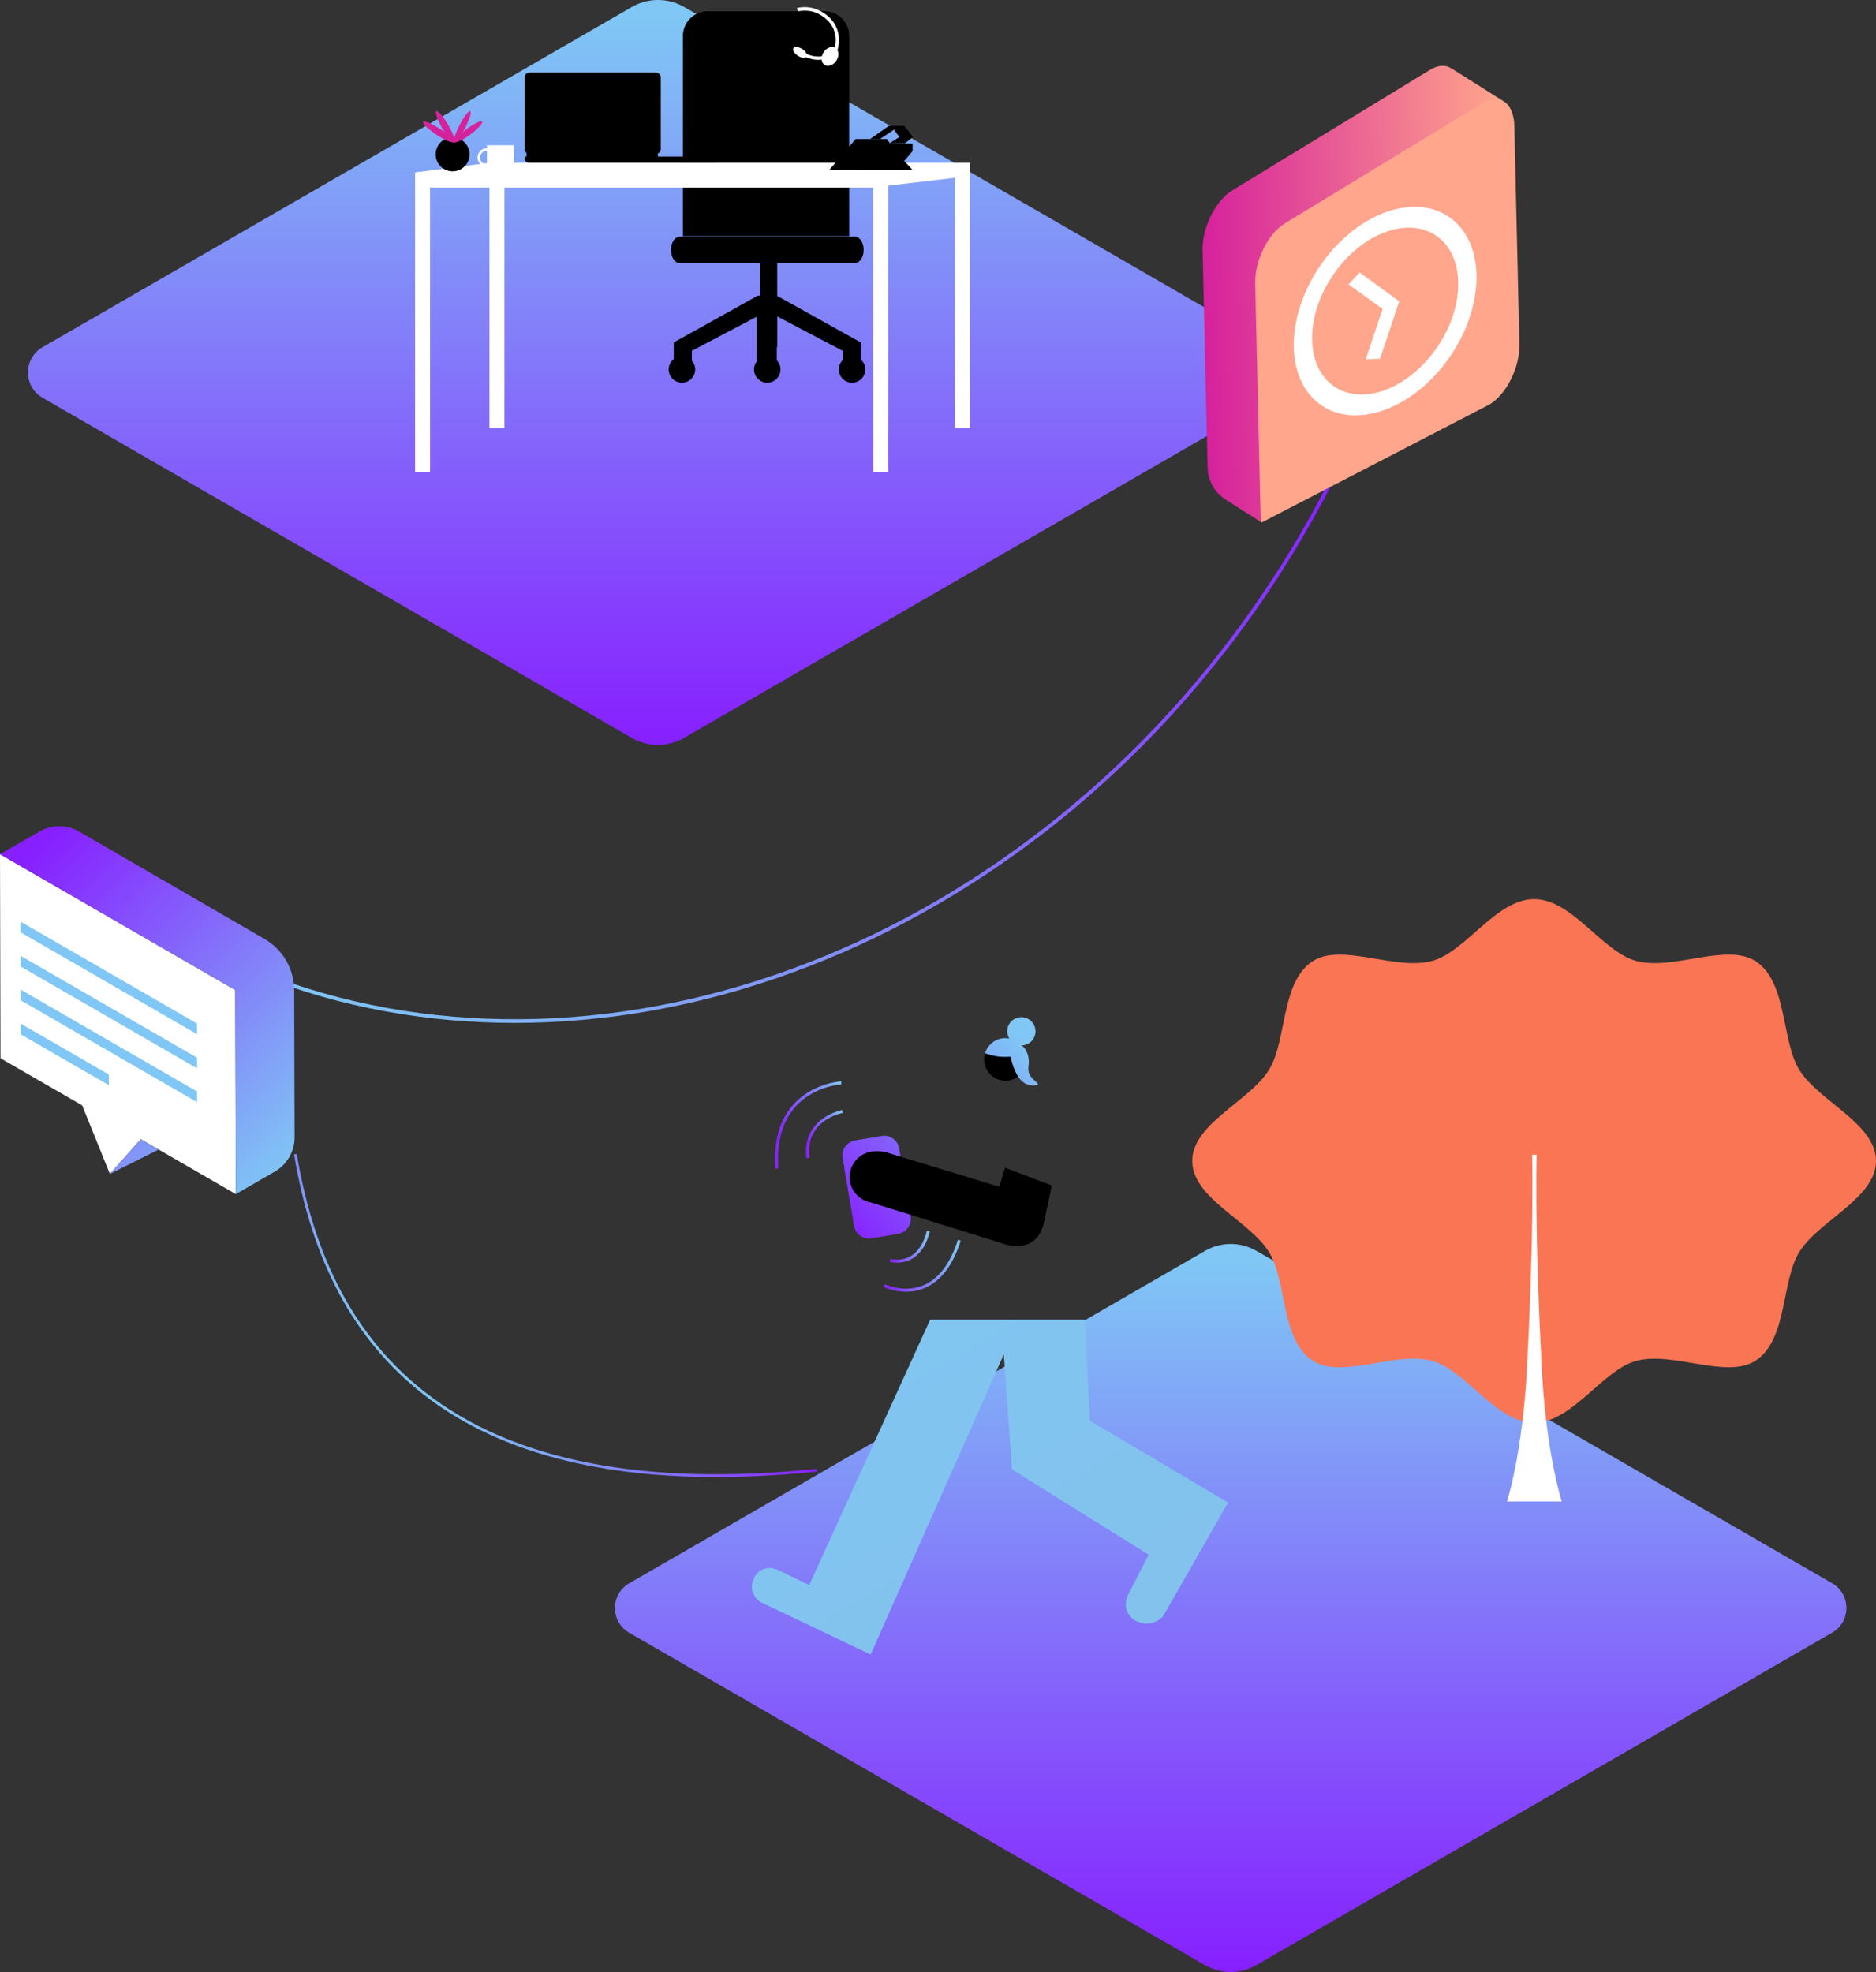
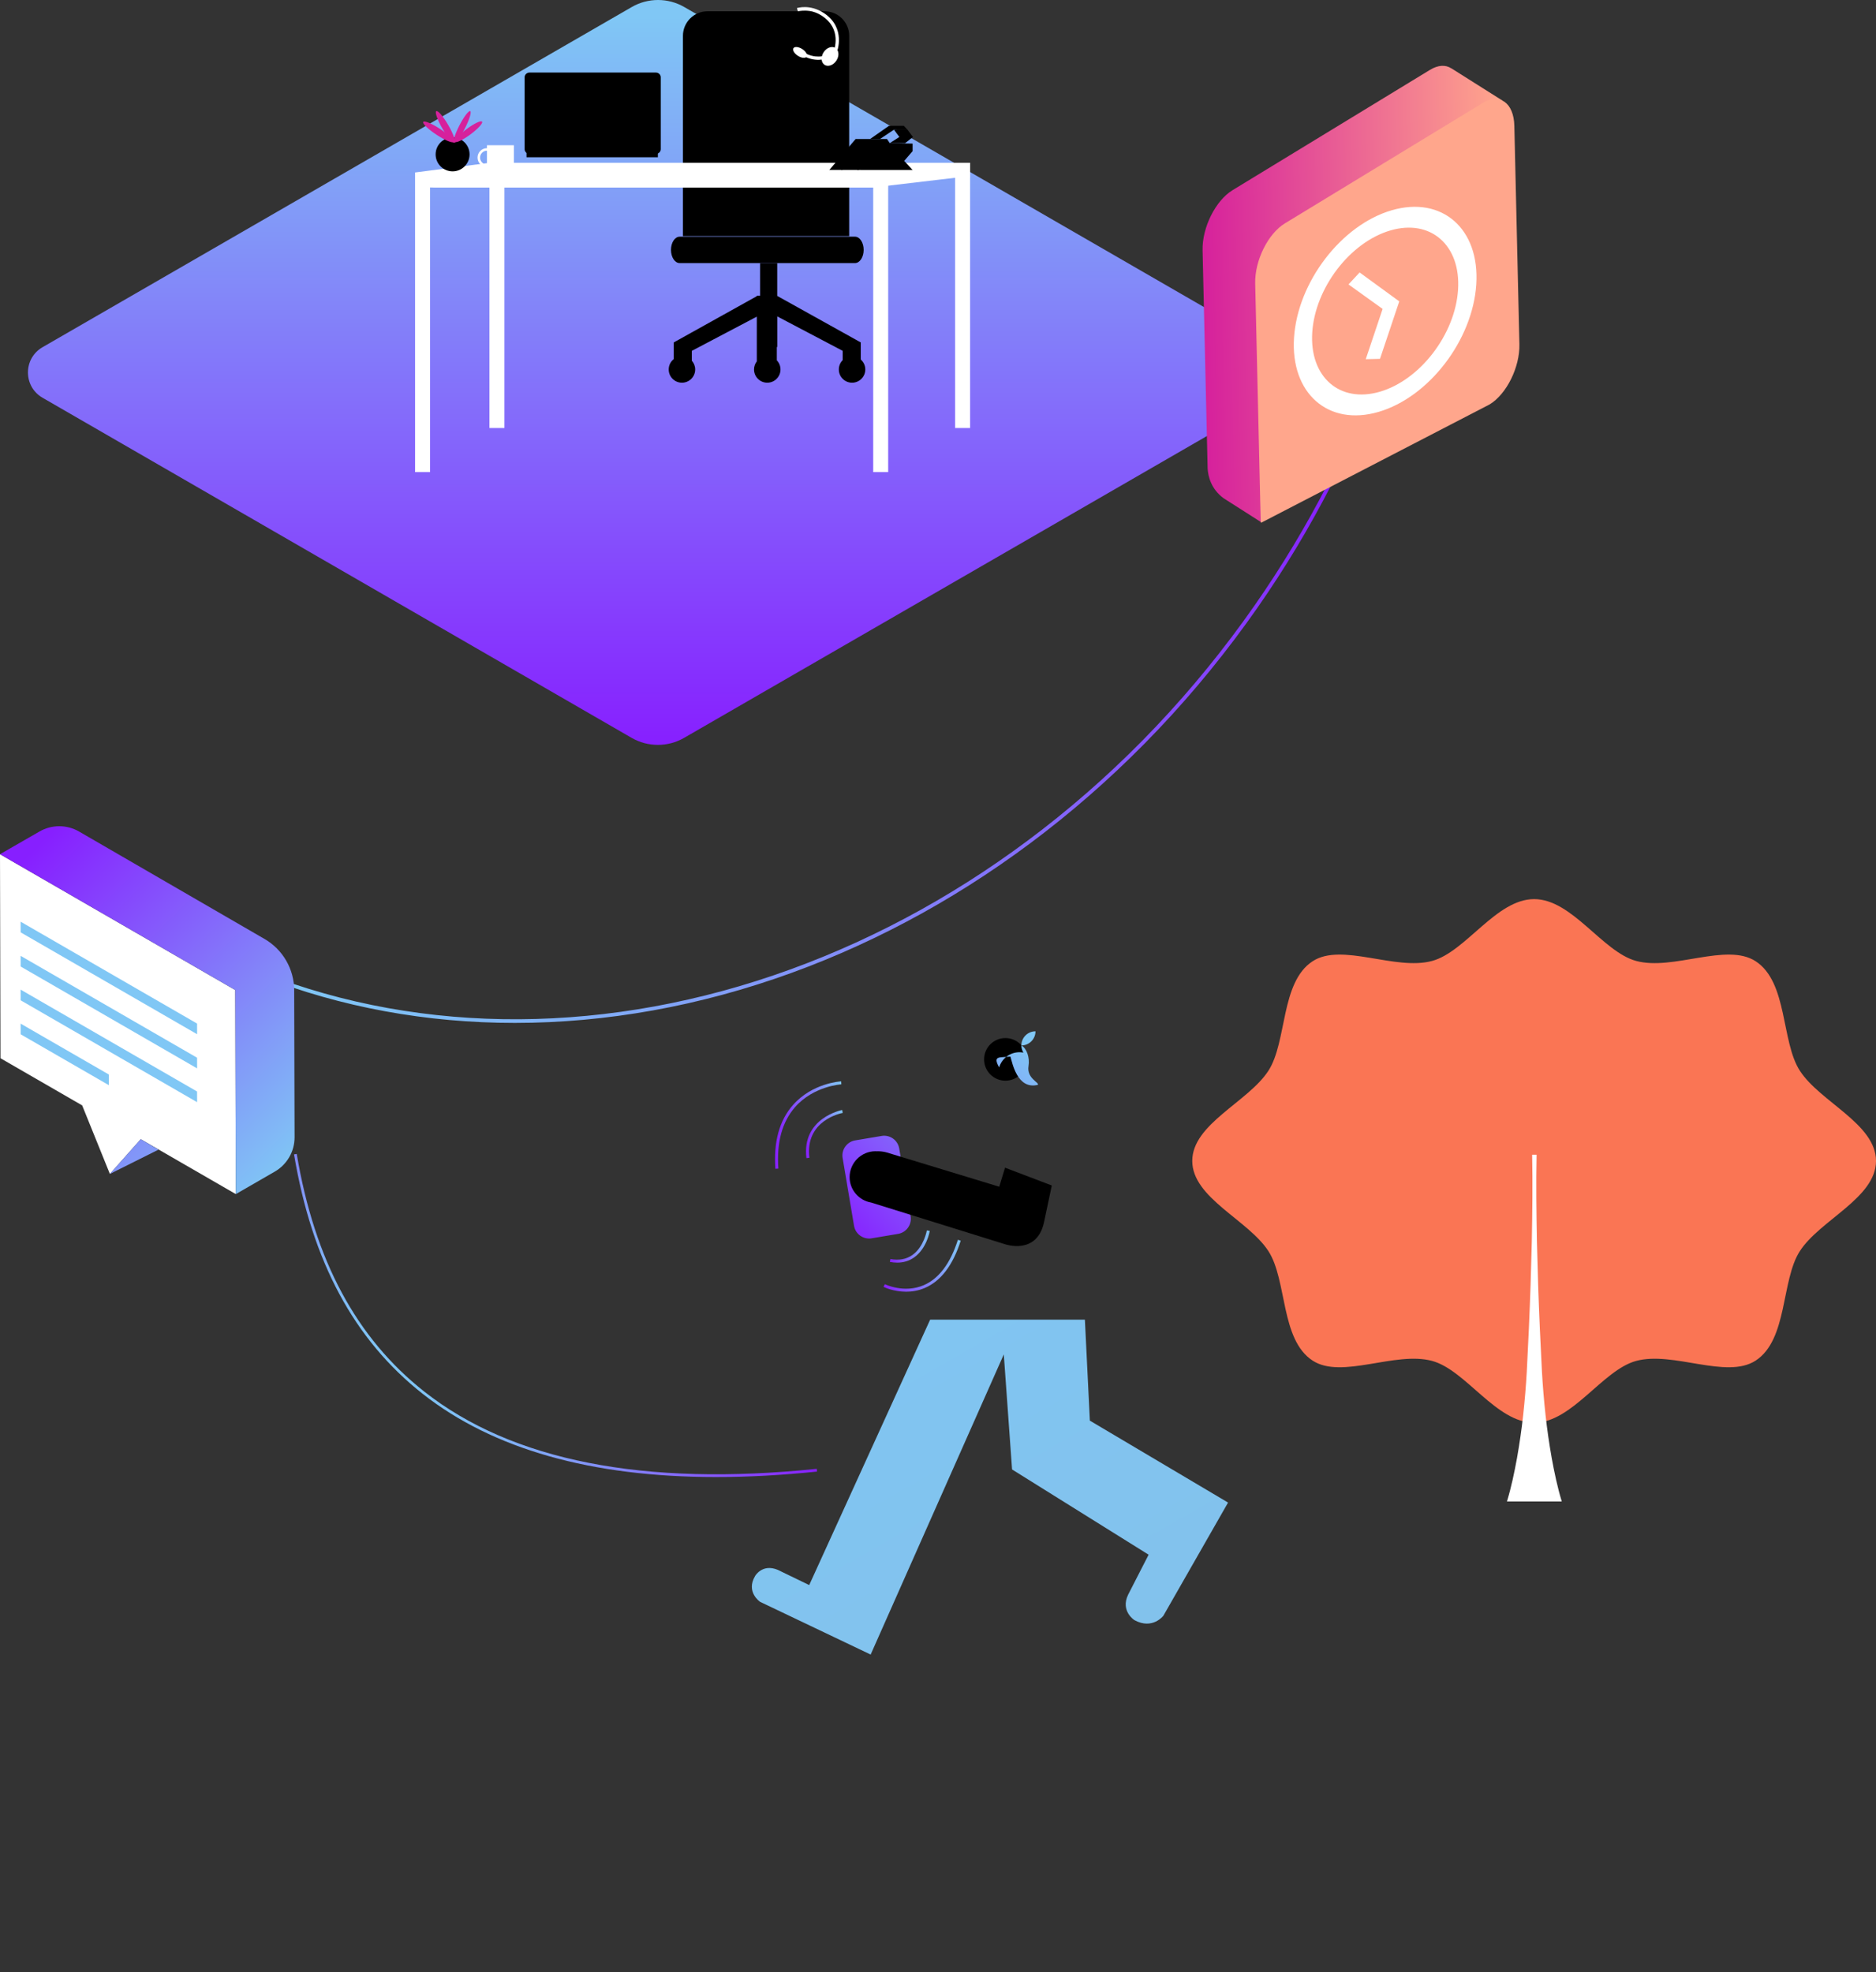
<svg xmlns="http://www.w3.org/2000/svg" version="1.1" id="Layer_1" x="0px" y="0px" viewBox="0 0 506.545 532.482" style="enable-background:new 0 0 506.545 532.482;" xml:space="preserve">
  <rect x="0" y="0" width="506.545" height="532.482" fill="#333333" stroke="none" />
  <linearGradient id="SVGID_1_" gradientUnits="userSpaceOnUse" x1="332.299" y1="533.015" x2="332.299" y2="340.37">
    <stop offset="8.011200e-04" style="stop-color:#871FFF" />
    <stop offset="1" style="stop-color:#80C7F5" />
  </linearGradient>
-   <path style="fill:url(#SVGID_1_);" d="M169.895,440.874l155.451,89.75c4.292,2.478,9.58,2.478,13.871,0l155.486-89.77  c5.138-2.966,5.138-10.382,0-13.348l-155.451-89.75c-4.292-2.478-9.58-2.478-13.871,0l-155.486,89.77  C164.757,430.492,164.757,437.907,169.895,440.874z" />
  <g>
    <path style="fill:#FA7554;" d="M506.545,313.474c0,10.003-15.102,15.916-20.561,24.354c-5.095,7.874-3.216,23.895-11.95,29.572   c-7.865,5.112-22.268-2.634-32.254,0.077c-9.13,2.478-17.269,16.692-27.544,16.692c-10.275,0-18.413-14.213-27.543-16.692   c-9.987-2.711-24.391,5.035-32.256-0.077c-8.734-5.678-6.855-21.698-11.95-29.573c-5.459-8.438-20.56-14.35-20.56-24.353   c0-10.003,15.102-15.916,20.561-24.354c5.095-7.874,3.216-23.895,11.95-29.572c7.865-5.112,22.268,2.634,32.254-0.077   c9.13-2.478,17.269-16.692,27.544-16.692c10.275,0,18.413,14.213,27.543,16.692c9.987,2.711,24.391-5.035,32.256,0.077   c8.734,5.678,6.855,21.698,11.95,29.573C491.444,297.559,506.545,303.471,506.545,313.474z" />
  </g>
  <path style="fill:#FFFFFF;" d="M406.897,405.43c1.187-3.901,1.994-7.802,2.711-11.703c0.692-3.901,1.251-7.802,1.678-11.703  c0.421-3.901,0.751-7.802,0.968-11.703l0.57-11.703c0.344-7.802,0.604-15.604,0.786-23.406c0.141-7.802,0.245-15.604,0.089-23.406  h1.2c-0.156,7.802-0.052,15.604,0.089,23.406c0.182,7.802,0.441,15.604,0.786,23.406l0.57,11.703  c0.217,3.901,0.547,7.802,0.968,11.703c0.427,3.901,0.986,7.802,1.678,11.703c0.717,3.901,1.525,7.802,2.711,11.703H406.897z" />
  <linearGradient id="SVGID_2_" gradientUnits="userSpaceOnUse" x1="465.795" y1="749.98" x2="699.205" y2="749.98" gradientTransform="matrix(-0.672 0.963 -0.82 -0.573 1222.488 66.57)">
    <stop offset="8.011200e-04" style="stop-color:#871FFF" />
    <stop offset="1" style="stop-color:#80C7F5" />
  </linearGradient>
  <path style="fill:url(#SVGID_2_);" d="M139.019,276.208c-23.784,0-46.936-4.196-68.357-12.596l0.361-0.92  c43.374,17.01,93.915,16.689,142.314-0.902c24.107-8.762,47.012-21.477,68.077-37.792c21.803-16.886,41.071-37.211,57.27-60.412  c7.382-10.573,14.069-21.688,19.875-33.038l0.88,0.45c-5.826,11.39-12.537,22.545-19.944,33.154  c-16.256,23.282-35.593,43.68-57.475,60.627c-21.147,16.377-44.141,29.142-68.345,37.939  C188.941,271.708,163.642,276.208,139.019,276.208z" />
  <linearGradient id="SVGID_3_" gradientUnits="userSpaceOnUse" x1="177.654" y1="201.679" x2="177.654" y2="4.576">
    <stop offset="8.011200e-04" style="stop-color:#871FFF" />
    <stop offset="1" style="stop-color:#80C7F5" />
  </linearGradient>
  <path style="fill:url(#SVGID_3_);" d="M11.492,107.405l159.048,91.827c4.391,2.535,9.801,2.535,14.192,0l159.084-91.847  c5.256-3.035,5.256-10.622,0-13.657L184.768,1.901c-4.391-2.535-9.801-2.535-14.192,0L11.492,93.749  C6.235,96.783,6.235,104.371,11.492,107.405z" />
  <path d="M229.291,63.761V9.669c0-3.643-2.981-6.624-6.624-6.624h-31.641c-3.643,0-6.624,2.981-6.624,6.624v54.092H229.291z" />
  <path d="M204.35,85.501v12.077c-0.47,0.605-0.752,1.362-0.752,2.187c0,1.974,1.6,3.573,3.573,3.573s3.573-1.6,3.573-3.573  c0-0.957-0.379-1.825-0.991-2.466V85.375l17.787,9.361v2.506c-0.645,0.646-1.044,1.538-1.044,2.524c0,1.974,1.6,3.573,3.573,3.573  s3.573-1.6,3.573-3.573c0-1.074-0.476-2.035-1.226-2.69v-4.613l-22.664-12.618h-5.403v0.133l-22.424,12.485v4.499  c-0.829,0.654-1.363,1.666-1.363,2.804c0,1.974,1.6,3.573,3.573,3.573c1.974,0,3.573-1.6,3.573-3.573  c0-0.912-0.344-1.741-0.907-2.373v-2.656L204.35,85.501z" />
  <polyline points="209.86,71.038 209.86,93.704 205.227,93.704 205.227,71.038 " />
  <path d="M183.516,71.038c-1.293,0-2.34-1.595-2.34-3.564v0c0-1.968,1.048-3.564,2.34-3.564h47.344c1.293,0,2.34,1.595,2.34,3.564v0  c0,1.968-1.048,3.564-2.34,3.564H183.516z" />
  <path style="fill:#FFFFFF;" d="M261.947,43.96v4.044h-0.012v67.563h-4.044V48.004l-22.113,2.607H116.121l20.084-2.607v67.563h-4.044  V48.004V43.96H261.947z" />
  <path style="fill:#FFFFFF;" d="M239.833,46.567v4.044h-0.012v76.866h-4.044V50.611H116.121v76.866h-4.044V50.611v-4.044  l20.084-2.607L239.833,46.567z" />
  <g>
    <rect x="142.164" y="40.865" width="35.472" height="1.597" />
-     <path d="M141.656,42.95c0,0.558,0.612,1.01,1.368,1.01h49.61c0.755,0,1.368-0.452,1.368-1.01v-0.667h-52.346V42.95z" />
    <path d="M177.05,19.582h-34.026c-0.755,0-1.368,0.568-1.368,1.268v19.445c0,0.7,0.612,1.268,1.368,1.268h34.026   c0.755,0,1.368-0.568,1.368-1.268V20.85C178.418,20.15,177.806,19.582,177.05,19.582z" />
  </g>
  <g>
    <ellipse transform="matrix(0.543 -0.839 0.839 0.543 89.639 195.143)" style="fill:#FFFFFF;" cx="224.242" cy="15.154" rx="2.714" ry="2.061" />
    <path style="fill:#FFFFFF;" d="M225.107,13.779c0.098-0.241,2.34-5.933-3.208-9.526c-3.357-2.174-6.406-1.203-6.436-1.193   l-0.291-0.866c0.141-0.048,3.482-1.131,7.224,1.292c6.194,4.011,3.584,10.574,3.557,10.64L225.107,13.779z" />
    <path style="fill:#FFFFFF;" d="M216.433,14.788l0.477-0.736c3.098,2.006,5.987,0.941,6.017,0.93l0.312,0.82   C223.105,15.853,219.901,17.033,216.433,14.788z" />
    <ellipse transform="matrix(0.543 -0.839 0.839 0.543 86.846 187.849)" style="fill:#FFFFFF;" cx="216.139" cy="14.075" rx="1.084" ry="2.112" />
  </g>
  <g>
    <linearGradient id="SVGID_4_" gradientUnits="userSpaceOnUse" x1="328.305" y1="79.568" x2="410.118" y2="79.568" gradientTransform="matrix(1 -0.023 0.023 1 -5.05 8.385)">
      <stop offset="0" style="stop-color:#D6219C" />
      <stop offset="0.998" style="stop-color:#FFA68C" />
    </linearGradient>
    <path style="fill:url(#SVGID_4_);" d="M332.813,51.348l53.327-32.499c2.19-1.333,4.2-1.385,5.695-0.411l0.024-0.008l13.752,8.681   c0,0-3.575,5.475-6.055,11.879l1.128,48.746c0.143,6.185-3.384,13.455-7.96,16.24l-43.322,26.396   c-3.943,6.998-8.798,10.679-8.798,10.679l-10.236-6.532c-3.404-2.522-4.149-5.939-4.29-7.945l-1.365-58.984   C324.569,61.407,328.236,54.134,332.813,51.348z" />
    <path style="fill:#FFA68C;" d="M340.545,141.143l61.685-31.95c4.576-2.785,8.171-10.057,8.028-16.242l-1.365-58.985   c-0.143-6.185-3.969-8.94-8.546-6.155l-53.4,32.5c-4.577,2.785-8.171,10.057-8.027,16.242l1.303,56.338l0.061,2.646   c0.011-0.061,0.139,5.458,0.139,5.458C340.363,141.028,340.545,141.143,340.545,141.143z" />
  </g>
  <g>
    <path style="fill:#FFFFFF;" d="M375.77,56.782c-13.594,3.968-25.387,19.36-26.366,34.398s9.225,24.009,22.82,20.041   c13.594-3.968,25.411-19.367,26.391-34.405S389.365,52.813,375.77,56.782z M372.591,105.773   c-10.876,3.175-19.049-3.999-18.266-16.03c0.784-12.031,10.227-24.347,21.103-27.522c10.876-3.175,19.049,3.999,18.266,16.03   S383.467,102.598,372.591,105.773z M368.773,96.989l3.844-0.098l5.205-15.516l-10.707-7.805l-3.002,3.23l9.214,6.612   L368.773,96.989z" />
  </g>
  <g>
    <polygon style="fill:#FFFFFF;" points="0,230.654 0.134,285.747 22.186,298.478 29.671,316.986 37.999,307.608 63.674,322.431    63.526,267.331  " />
    <g>
      <g>
        <polygon style="fill:#80C7F5;" points="53.222,279.263 5.578,251.756 5.569,248.874 53.213,276.382    " />
      </g>
      <g>
        <polygon style="fill:#80C7F5;" points="53.222,288.486 5.578,260.978 5.569,258.097 53.213,285.605    " />
      </g>
      <g>
        <polygon style="fill:#80C7F5;" points="53.222,297.609 5.578,270.102 5.569,267.22 53.213,294.728    " />
      </g>
      <g>
        <polygon style="fill:#80C7F5;" points="29.395,293.021 5.578,279.282 5.569,276.4 29.386,290.139    " />
      </g>
    </g>
    <linearGradient id="SVGID_5_" gradientUnits="userSpaceOnUse" x1="2.04" y1="236.369" x2="79.766" y2="314.095">
      <stop offset="8.011200e-04" style="stop-color:#871FFF" />
      <stop offset="1" style="stop-color:#80C7F5" />
    </linearGradient>
    <path style="fill:url(#SVGID_5_);" d="M0,230.654l10.671-6.134c3.31-1.903,7.383-1.896,10.687,0.018l50.077,29.005   c4.937,2.86,7.984,8.128,7.999,13.834l0.108,39.694c0.01,3.831-2.029,7.374-5.347,9.289l-10.521,6.072l-0.147-55.101L0,230.654z    M42.786,310.432l-4.787-2.824l-8.327,9.379L42.786,310.432z" />
  </g>
  <linearGradient id="SVGID_6_" gradientUnits="userSpaceOnUse" x1="717.764" y1="964.45" x2="769.373" y2="964.45" gradientTransform="matrix(-0.823 0.838 -0.714 -0.701 1442.192 414.922)">
    <stop offset="8.011200e-04" style="stop-color:#871FFF" />
    <stop offset="1" style="stop-color:#80C7F5" />
  </linearGradient>
  <path style="fill:url(#SVGID_6_);" d="M193.371,398.834c-33.686,0-60.269-7.526-79.254-22.48  c-18.514-14.582-29.873-35.728-34.727-64.648l0.735-0.123c4.822,28.728,16.092,49.723,34.454,64.186  c23.684,18.655,59.33,25.668,105.952,20.844l0.076,0.741C211.07,398.341,201.987,398.834,193.371,398.834z" />
  <g>
    <g>
      <circle cx="271.47" cy="286.054" r="5.754" />
      <linearGradient id="SVGID_7_" gradientUnits="userSpaceOnUse" x1="226.855" y1="332.976" x2="278.075" y2="282.976">
        <stop offset="0" style="stop-color:#871FFF" />
        <stop offset="1" style="stop-color:#80C7F5" />
      </linearGradient>
-       <path style="fill:url(#SVGID_7_);" d="M272.829,285.312c0.476,1.474,1.788,9.047,7.433,7.608c0.299-0.697-3.099-1.771-2.546-5.092    c0.372-2.234-0.488-4.769-1.931-5.535c2.107-0.003,3.813-1.711,3.813-3.818c0-2.109-1.71-3.819-3.819-3.819    c-2.109,0-3.819,1.71-3.819,3.819c0,0.708,0.206,1.362,0.541,1.931c-0.34-0.062-0.687-0.105-1.045-0.105    c-2.602,0-4.776,1.734-5.494,4.102C268.033,285.043,269.714,285.58,272.829,285.312z" />
+       <path style="fill:url(#SVGID_7_);" d="M272.829,285.312c0.476,1.474,1.788,9.047,7.433,7.608c0.299-0.697-3.099-1.771-2.546-5.092    c0.372-2.234-0.488-4.769-1.931-5.535c2.107-0.003,3.813-1.711,3.813-3.818c-2.109,0-3.819,1.71-3.819,3.819c0,0.708,0.206,1.362,0.541,1.931c-0.34-0.062-0.687-0.105-1.045-0.105    c-2.602,0-4.776,1.734-5.494,4.102C268.033,285.043,269.714,285.58,272.829,285.312z" />
      <linearGradient id="SVGID_8_" gradientUnits="userSpaceOnUse" x1="225.448" y1="331.534" x2="276.667" y2="281.534">
        <stop offset="0" style="stop-color:#871FFF" />
        <stop offset="1" style="stop-color:#80C7F5" />
      </linearGradient>
      <path style="fill:url(#SVGID_8_);" d="M230.602,330.998c0.375,2.232,2.509,3.751,4.741,3.376l7.162-1.205    c2.232-0.375,3.751-2.509,3.376-4.741l-3.083-18.326c-0.375-2.232-2.509-3.751-4.741-3.376l-7.162,1.205    c-2.232,0.375-3.751,2.509-3.376,4.741L230.602,330.998z" />
      <linearGradient id="SVGID_9_" gradientUnits="userSpaceOnUse" x1="318.801" y1="507.913" x2="200.813" y2="301.205">
        <stop offset="0" style="stop-color:#83C0E9" />
        <stop offset="1" style="stop-color:#80C7F5" />
      </linearGradient>
      <path style="fill:url(#SVGID_9_);" d="M294.276,383.601l-1.341-27.261H251.15l-32.654,71.663l-8.487-4.112    c-4.18-1.738-6.108,1.639-6.108,1.639c-2.611,4.372,1.341,7.001,1.341,7.001l29.847,14.233l35.949-81.043l2.234,31.063    l36.87,23.016l-5.537,10.803c-2.14,4.428,1.697,6.863,1.697,6.863c4.899,2.672,7.822-1.181,7.822-1.181l17.469-30.563    L294.276,383.601z" />
      <path d="M229.411,317.846c0-3.859,3.128-6.987,6.987-6.987c0.065,0,0.126,0.017,0.19,0.019c1.915-0.105,3.5,0.51,3.5,0.51    l29.719,9.05l1.564-5.139l12.625,4.804l-2.123,10.055c-2.011,8.826-10.502,5.81-10.502,5.81l-36.138-11.253    C231.932,324.159,229.411,321.306,229.411,317.846z" />
    </g>
    <linearGradient id="SVGID_10_" gradientUnits="userSpaceOnUse" x1="217.63" y1="306.22" x2="227.547" y2="306.22">
      <stop offset="8.011200e-04" style="stop-color:#871FFF" />
      <stop offset="1" style="stop-color:#80C7F5" />
    </linearGradient>
    <path style="fill:url(#SVGID_10_);" d="M217.74,312.72c-1.318-10.873,9.552-12.978,9.662-12.999l0.144,0.79   c-0.418,0.077-10.235,1.996-9.009,12.112L217.74,312.72z" />
    <linearGradient id="SVGID_11_" gradientUnits="userSpaceOnUse" x1="209.27" y1="303.793" x2="227.173" y2="303.793">
      <stop offset="8.011200e-04" style="stop-color:#871FFF" />
      <stop offset="1" style="stop-color:#80C7F5" />
    </linearGradient>
    <path style="fill:url(#SVGID_11_);" d="M209.368,315.598c-0.527-7.271,1.072-13.069,4.751-17.232   c5.228-5.915,12.697-6.36,13.012-6.376l0.041,0.802c-0.074,0.004-7.46,0.451-12.458,6.113c-3.527,3.995-5.056,9.592-4.546,16.635   L209.368,315.598z" />
    <linearGradient id="SVGID_12_" gradientUnits="userSpaceOnUse" x1="240.278" y1="336.591" x2="251.049" y2="336.591">
      <stop offset="8.011200e-04" style="stop-color:#871FFF" />
      <stop offset="1" style="stop-color:#80C7F5" />
    </linearGradient>
    <path style="fill:url(#SVGID_12_);" d="M242.235,340.939c-0.628,0-1.281-0.062-1.957-0.188l0.146-0.789   c2.299,0.427,4.289,0.066,5.912-1.07c3.14-2.197,3.913-6.606,3.921-6.65l0.792,0.132c-0.032,0.194-0.831,4.778-4.248,7.172   C245.479,340.473,243.949,340.939,242.235,340.939z" />
    <linearGradient id="SVGID_13_" gradientUnits="userSpaceOnUse" x1="238.562" y1="341.778" x2="259.406" y2="341.778">
      <stop offset="8.011200e-04" style="stop-color:#871FFF" />
      <stop offset="1" style="stop-color:#80C7F5" />
    </linearGradient>
    <path style="fill:url(#SVGID_13_);" d="M244.646,348.794c-3.392,0-5.932-1.242-6.084-1.318l0.359-0.718   c0.051,0.025,5.181,2.524,10.44,0.293c4.129-1.751,7.251-5.886,9.279-12.288l0.766,0.242c-2.104,6.642-5.38,10.945-9.741,12.79   C247.912,348.536,246.191,348.794,244.646,348.794z" />
  </g>
  <path style="fill:#FFFFFF;" d="M131.481,39.21v0.802c-1.4,0-2.54,1.139-2.54,2.54s1.139,2.54,2.54,2.54v1.178h7.275v-7.06H131.481z   M129.622,42.551c0-1.025,0.834-1.859,1.859-1.859v3.718C130.456,44.41,129.622,43.576,129.622,42.551z" />
  <g>
    <polygon points="223.93,45.886 231.022,37.543 239.512,37.543 240.25,38.65 246.416,38.78 246.416,40.804 244.149,43.444    246.416,45.905  " />
    <polygon points="240.239,38.65 242.837,36.988 241.382,35.014 245.019,35.014 246.508,36.988 244.395,38.65  " />
    <line x1="242.837" y1="36.988" x2="246.508" y2="36.988" />
    <polygon points="237.604,37.543 241.382,35.014 245.019,35.014 244.049,33.975 240.032,33.975 234.928,37.543  " />
    <polyline points="227.129,45.924 232.375,39.881 239.493,39.881 239.493,40.619 246.416,40.581  " />
    <polyline points="244.149,43.444 233.544,43.444 231.452,45.924  " />
  </g>
  <circle cx="122.207" cy="41.689" r="4.58" />
  <ellipse transform="matrix(0.55 -0.835 0.835 0.55 23.512 114.889)" style="fill:#D6219C;" cx="118.398" cy="35.621" rx="0.919" ry="4.9" />
  <ellipse transform="matrix(0.866 -0.5 0.5 0.866 -1.018 64.719)" style="fill:#D6219C;" cx="120.258" cy="34.259" rx="0.919" ry="4.9" />
  <ellipse transform="matrix(0.803 -0.597 0.597 0.803 3.71 82.454)" style="fill:#D6219C;" cx="126.451" cy="35.621" rx="4.546" ry="0.886" />
  <ellipse transform="matrix(0.456 -0.89 0.89 0.456 37.398 129.7)" style="fill:#D6219C;" cx="124.788" cy="34.259" rx="4.777" ry="0.843" />
</svg>